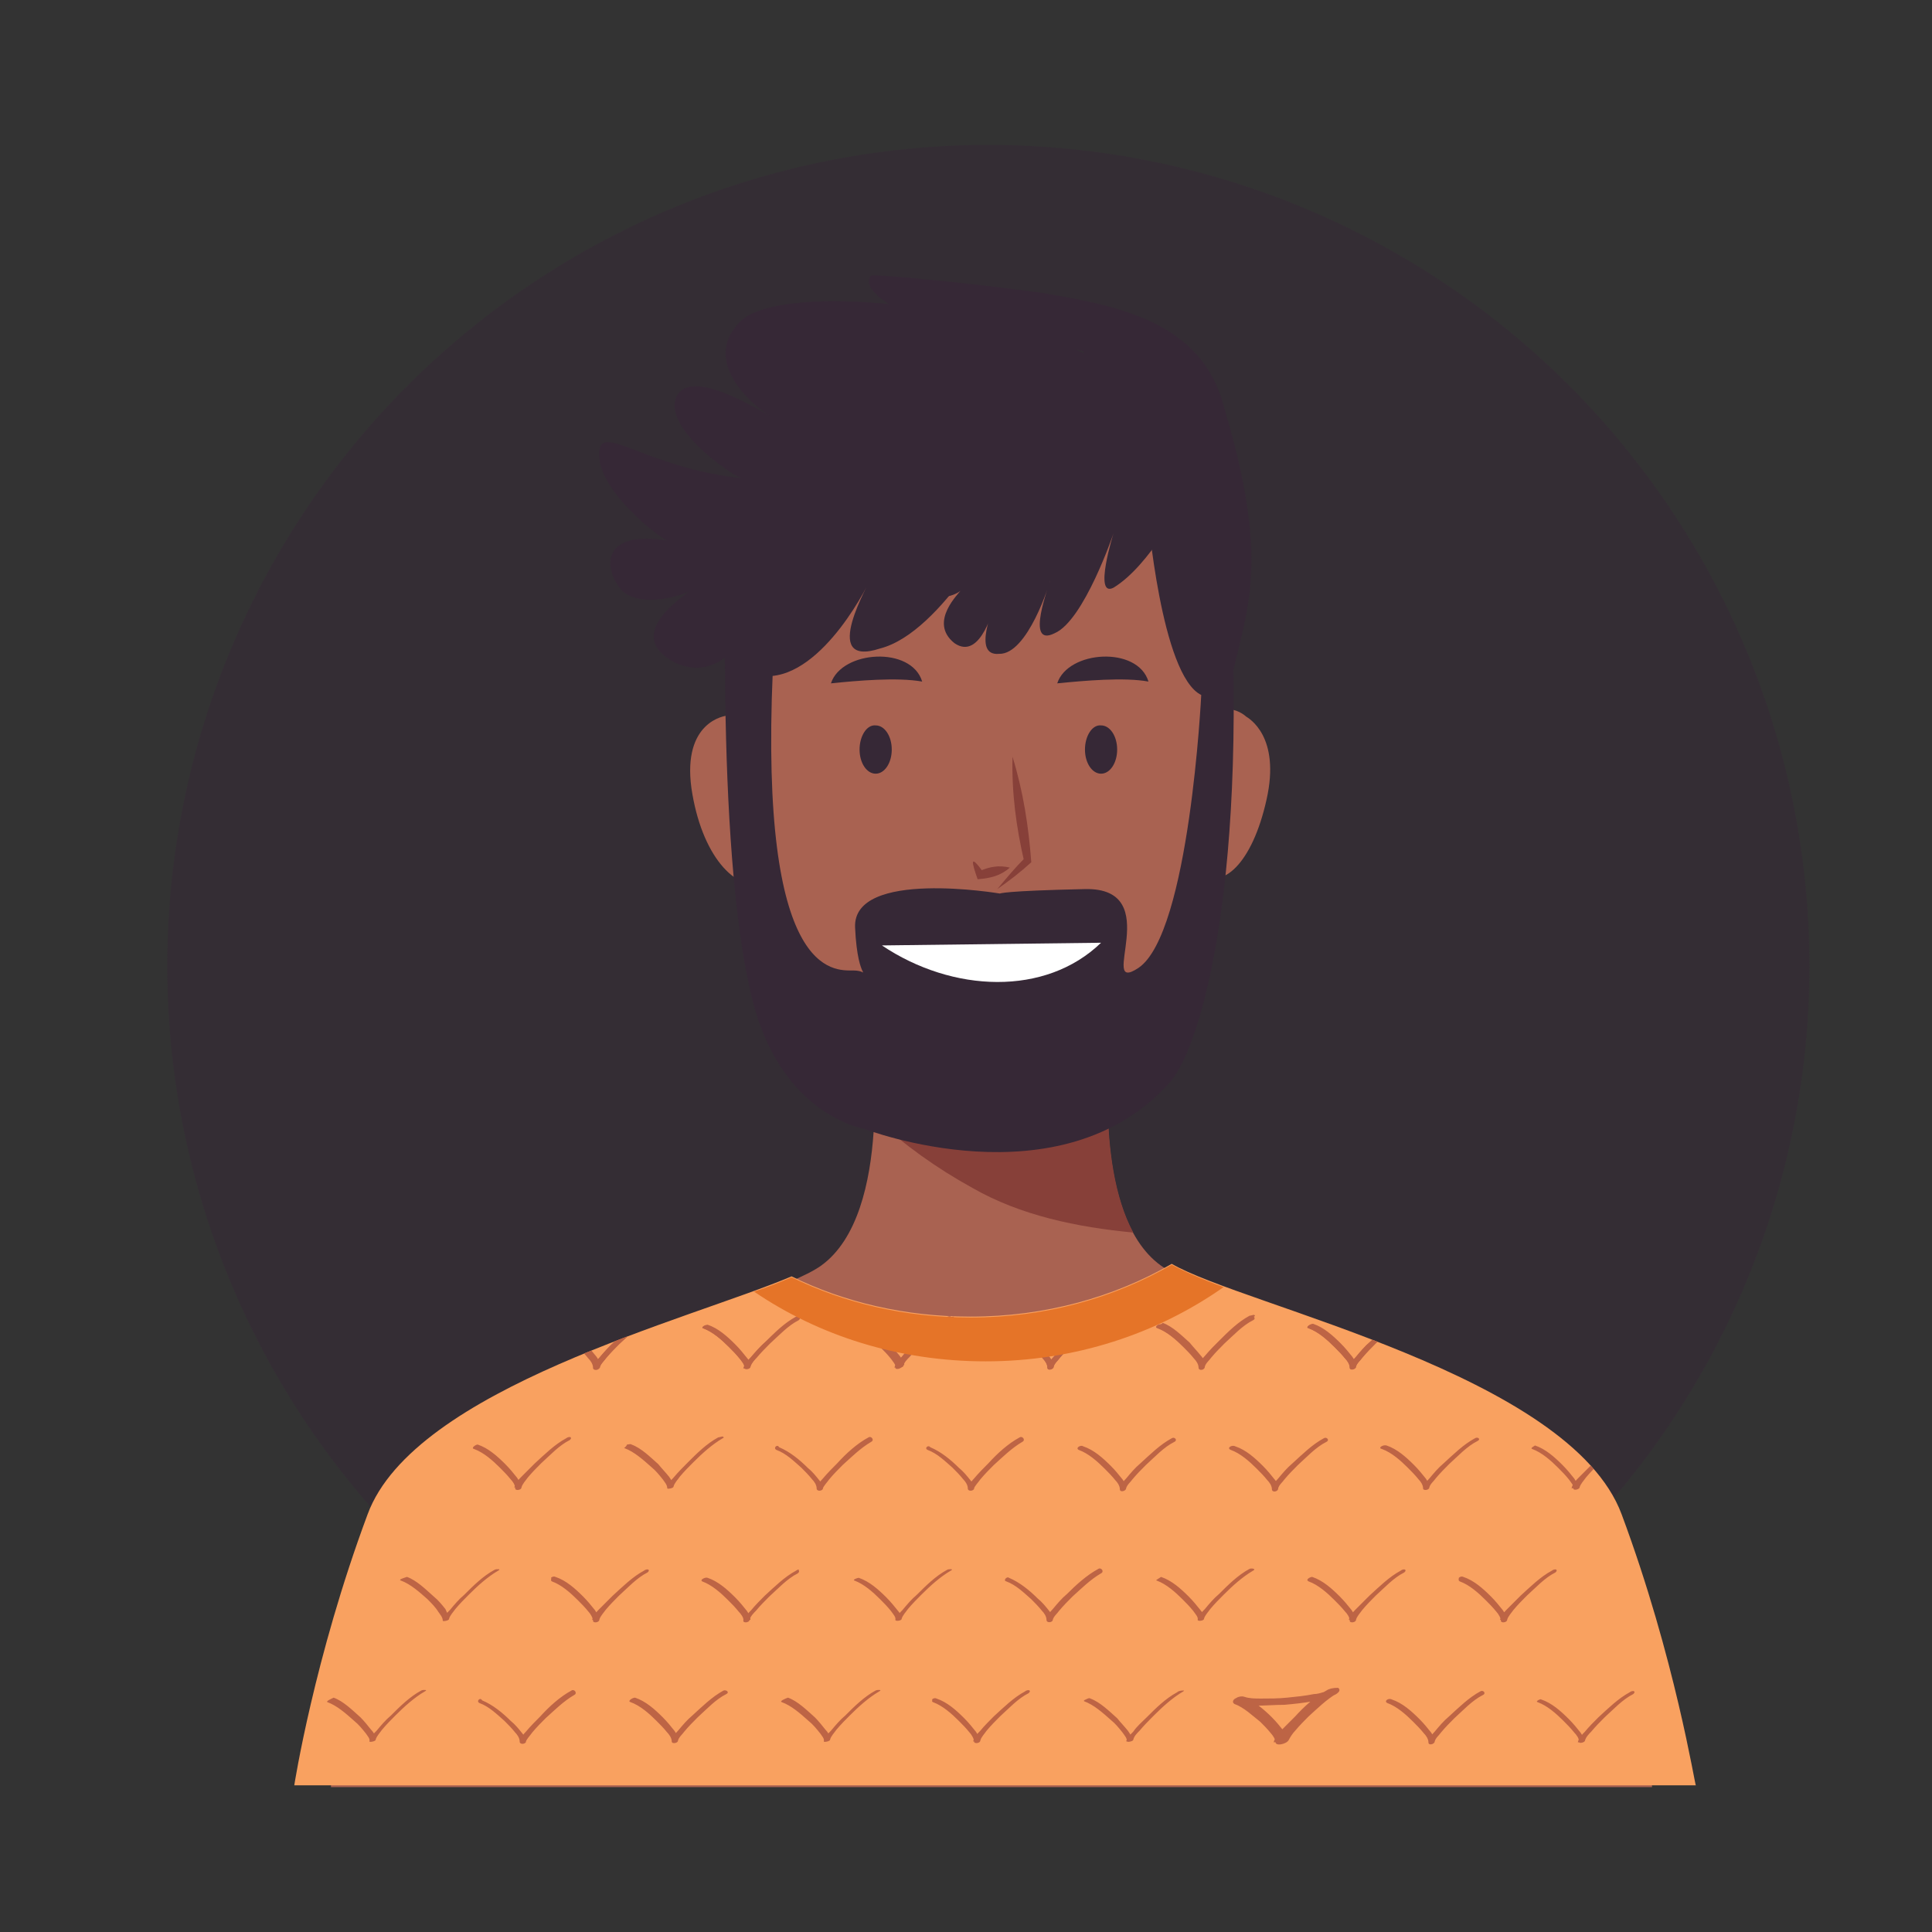
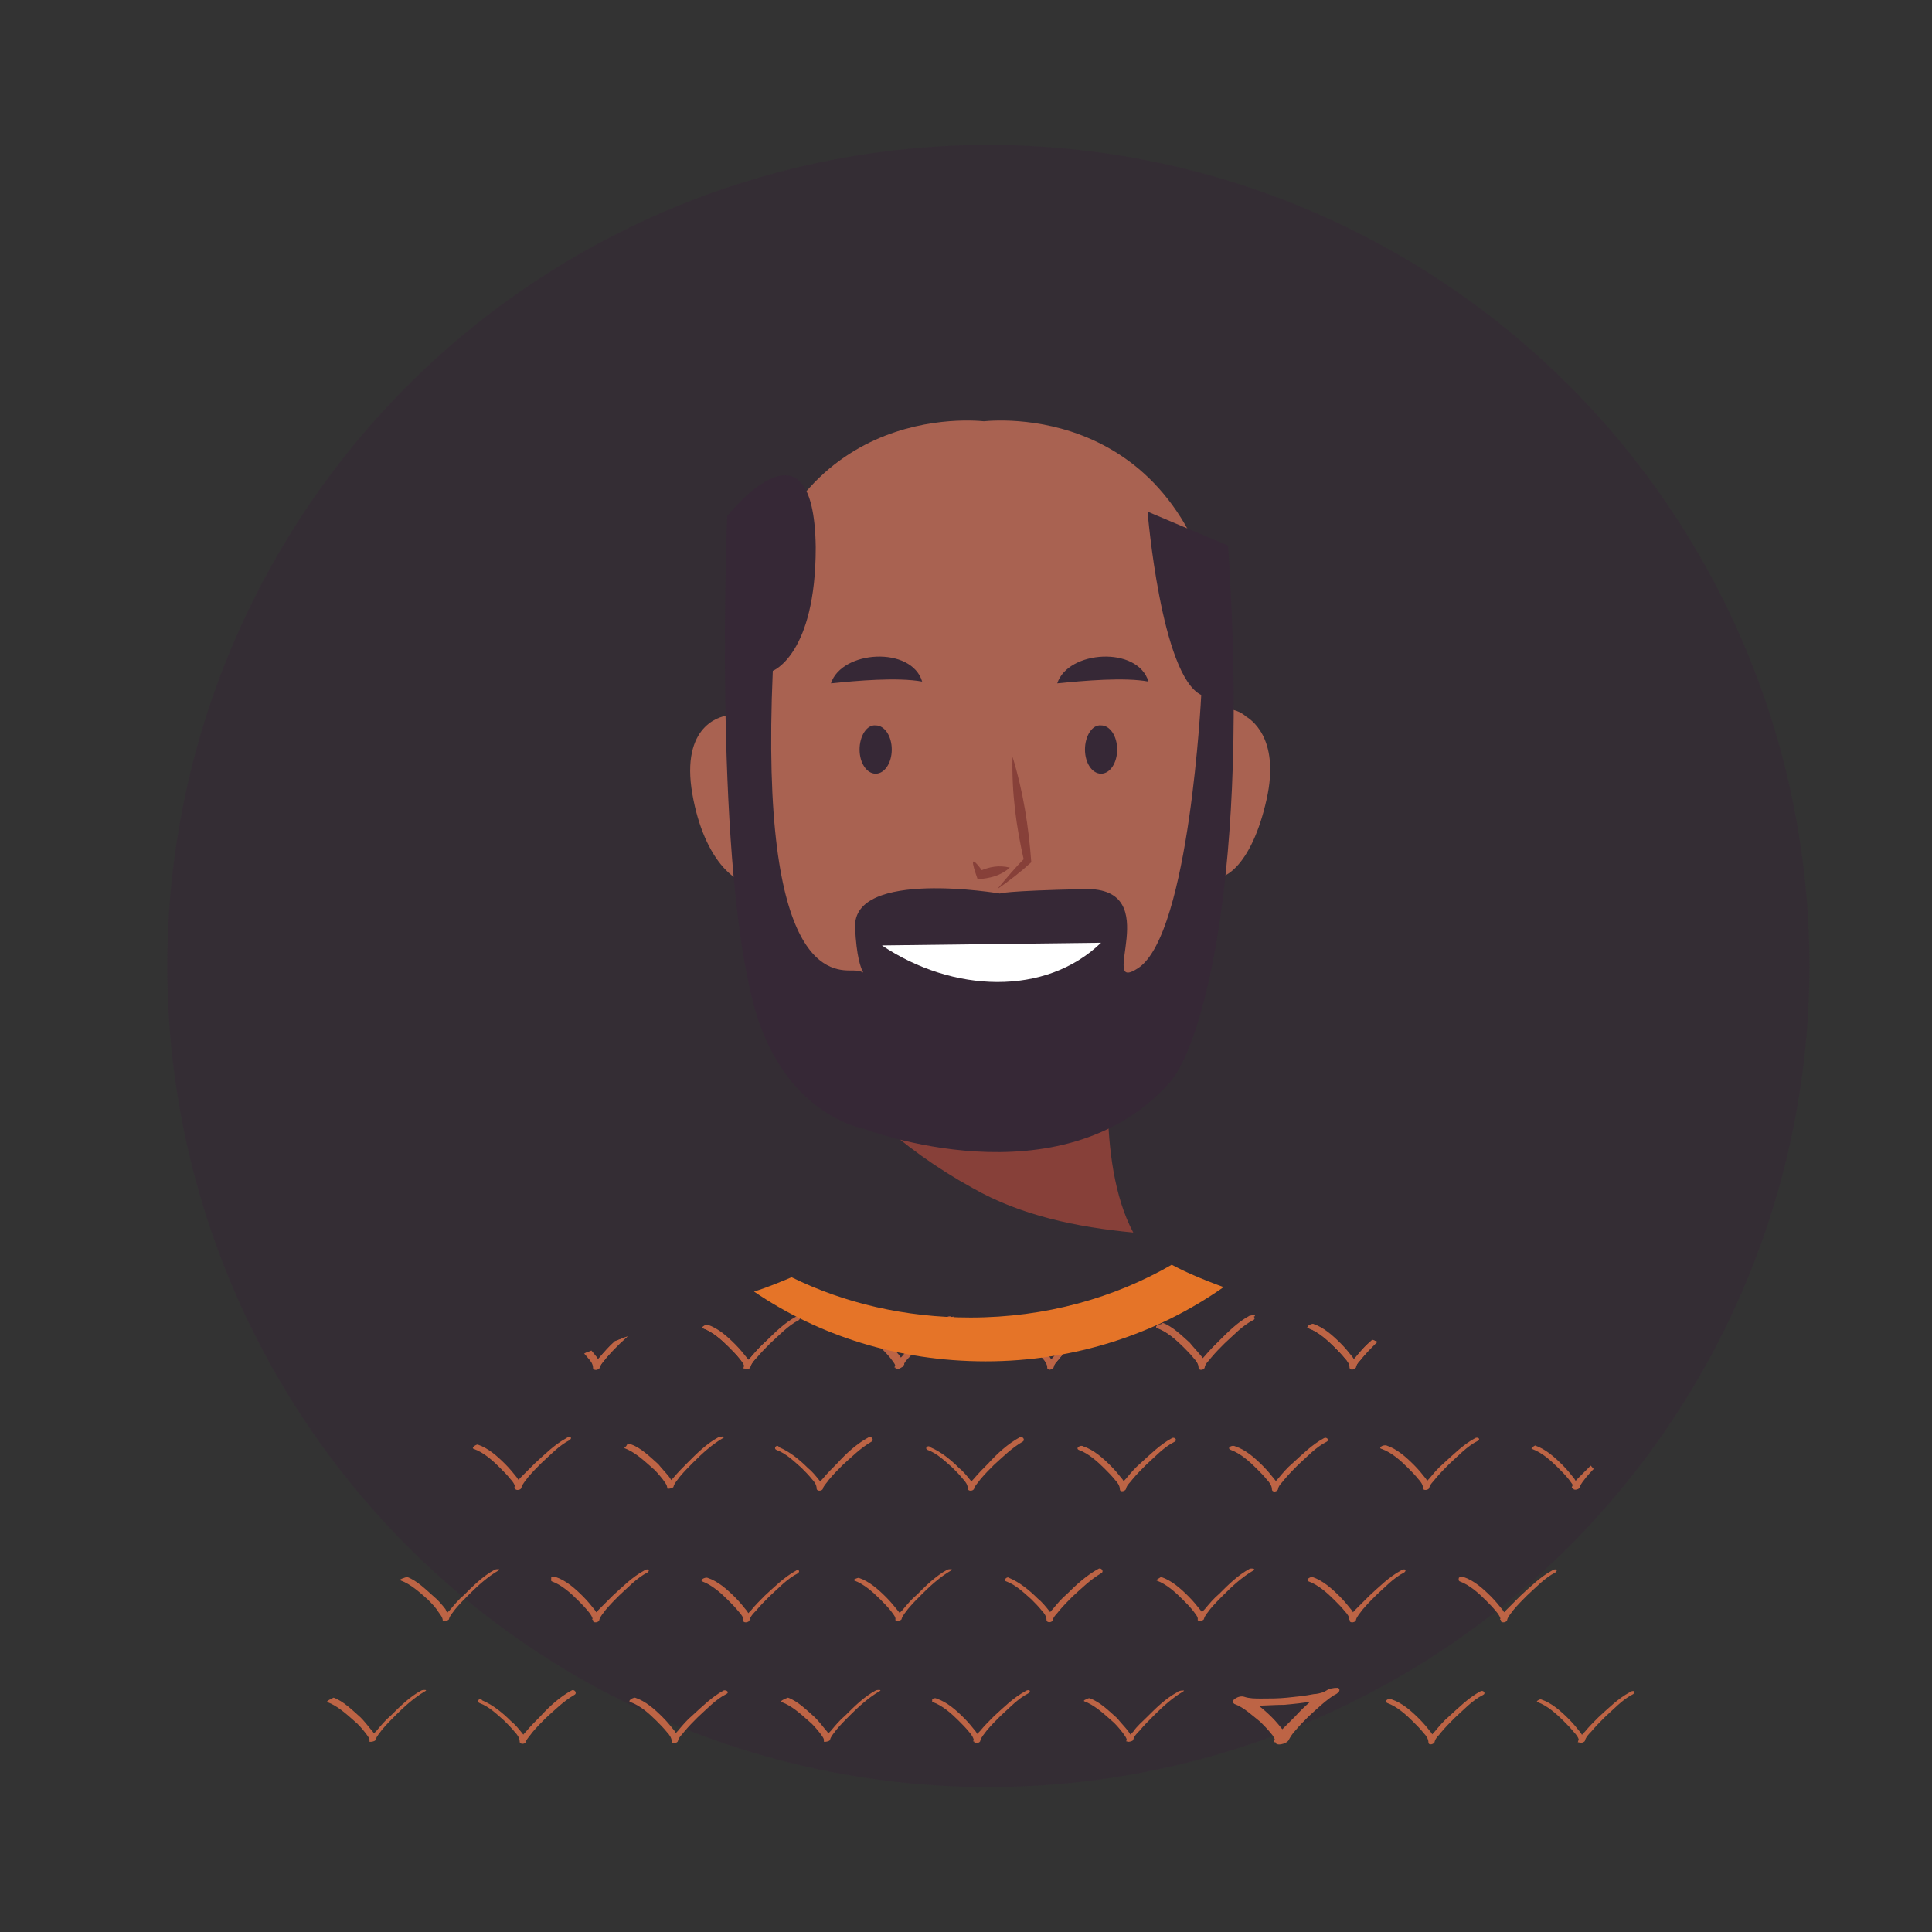
<svg xmlns="http://www.w3.org/2000/svg" xmlns:xlink="http://www.w3.org/1999/xlink" xml:space="preserve" style="enable-background:new 0 0 216 216" viewBox="0 0 216 216">
  <rect x="0" y="0" width="216" height="216" fill="#333333" stroke="none" />
  <style>.st3{fill:#874039}.st4{fill:#362836}.st25{fill:#a96251}.st27{fill:#bd6445}</style>
  <circle id="Background" cx="110.5" cy="108" r="91.8" style="opacity:.5;fill:#362836" />
  <g id="Layer_1">
-     <path d="M178.5 169.7c-5.9-16-42.3-23.6-48.7-28.2-8.2-5.9-5.6-25.6-5.6-25.6l-13.4.4-13.4-.4s2.6 19.7-5.6 25.6c-6.4 4.6-42.7 12.3-48.7 28.2S37 199.8 37 199.8h147.7s-.3-14.1-6.2-30.1z" class="st25" />
    <path d="M126.7 137.8c-6.3-.6-12.6-1.9-18-5-4-2.2-7.6-4.8-10.9-7.8.2-5.1-.3-9.2-.3-9.2l13.4.4 13.4-.4c-.1 0-1.9 14 2.4 22z" class="st3" />
    <path d="M88.5 85.6c-2.2-7.2-6.7-5.8-7.1-5.6-.4 0-5.1.7-4.1 8.1 1.1 7.5 4.9 11.7 8.3 10.7 3.5-.5 5.1-6 2.9-13.2zm44.7-2c2.4-6.5 5.8-3.8 6.1-3.5.3.2 3.9 2.2 2.3 9.3-1.6 7.2-5 10.2-7.5 8.2-2.6-1.5-3.3-7.4-.9-14z" class="st25" />
    <path d="M137.1 74.6c-2.7-29.4-25-27.7-27.1-27.5-2.1-.2-24.4-1.9-27.1 27.5-2.7 29.6 10.5 48.9 27.1 47.8 16.6 1 29.8-18.3 27.1-47.8z" class="st25" />
    <path d="M113.2 84.6c1.2 3.9 1.8 7.8 2.1 11.8-1.2 1.1-2.5 2.1-3.8 3 1-1.2 2-2.4 3.1-3.5l-.1.4c-.9-3.9-1.4-7.7-1.3-11.7z" class="st3" />
    <path d="M112.9 97c-1 .9-2.2 1.2-3.6 1.3-.7-2-.9-2.9.7-.7l-.5-.2c1.1-.5 2.2-.7 3.4-.4z" class="st3" />
    <path d="M96.1 83.8c0 1.5.8 2.7 1.8 2.7s1.8-1.2 1.8-2.7c0-1.5-.8-2.7-1.8-2.7-1-.1-1.8 1.2-1.8 2.7zm25.2 0c0 1.5.8 2.7 1.8 2.7s1.8-1.2 1.8-2.7c0-1.5-.8-2.7-1.8-2.7-1-.1-1.8 1.2-1.8 2.7zm-28.4-7.4c1.2-3.7 9-4.2 10.2-.2-2.8-.5-7.3-.1-10.2.2-2.6.6-2.6.6 0 0zm25.3 0c1.2-3.7 9-4.2 10.2-.2-2.7-.5-7.2-.1-10.2.2-2.5.6-2.5.6 0 0z" class="st4" />
    <path d="M81.3 57.7s-1.5 36.8 2.8 54c3.2 13 12.5 14.5 12.5 14.5s22 8.5 34.2-5.2c3.5-4 9-22.8 6.5-60l-9-3.8s1.5 18.3 6 20.5c0 0-1.3 26.6-7 30.5-4.8 3.2 3.2-9-6-8.8s-9.5.5-9.5.5-16.5-2.8-16.2 3.8 2 4.8-.2 4.8-10.5.8-9-33.5c0 0 4.8-1.8 4.8-13.8-.2-15.8-9.9-3.5-9.9-3.5z" class="st4" />
-     <path d="M128 53.4c0-.5-7.2 9.1-15.8 12.3-4.8 1.6 0-8.2 0-8.2 0-.1-6.8 13.2-13.8 15-7 2.3-1-7.6-1-8 0 .3-5.3 11.2-11.7 11.1-6.5.4-1-7.3-1-7.6 0 .2-3 8.9-9.2 6.1-6.2-3.2 1.5-7.7 1.5-8 0 .2-5.2 2.1-7.5-.1-2.2-2.6-2.2-6.9 5.5-5.5 0 .7-7.8-5.1-8-9.4-.3-4.4 4.7 1.2 16.2 2.4 0 .6-9.5-5.5-7.5-9.3 2-3.3 10.5 2.6 10.5 2.3 0 .3-8.5-5.4-3.5-10.5 4.1-4.2 25.5-2.5 38.5 3.5 0-.9-6.7-.4-13.1-2.1-6.3-1.4-12.3-4.8-10.7-6.6 1.1-.1 9.8.7 18.8 1.9 9 1.5 18.3 3.3 20.7 13 6 20.3 1.5 23.3-.4 36.1-2.8-9-5.7-20.2-8.5-28.4z" class="st4" />
    <path d="M123.1 105.4c-6.2 6-16.6 5.6-24.5.3" style="fill:#fff" />
-     <path d="M181.3 169.3c-5.8-15.6-42.2-23.3-50.3-28-6.4 3.7-14.1 5.9-22.5 5.9-7.3 0-14.1-1.6-20-4.5-11.3 4.8-42.2 12.5-47.4 26.6-6 16.1-8.2 30.3-8.2 30.3h156.7c-.1.1-2.3-14.2-8.3-30.3z" style="fill:#f9a160" />
    <defs>
      <path id="SVGID_00000085935294479063004250000008282519922695840176_" d="M181.3 169.3c-5.8-15.6-42.2-23.3-50.3-28-6.4 3.7-14.1 5.9-22.5 5.9-7.3 0-14.1-1.6-20-4.5-11.3 4.8-42.2 12.5-47.4 26.6-6 16.1-8.2 30.3-8.2 30.3h156.7c-.1.1-2.3-14.2-8.3-30.3z" />
    </defs>
    <clipPath id="SVGID_00000073708760215744006570000006442514717861768065_">
      <use xlink:href="#SVGID_00000085935294479063004250000008282519922695840176_" style="overflow:visible" />
    </clipPath>
    <g style="clip-path:url(#SVGID_00000073708760215744006570000006442514717861768065_)">
      <path d="M146.3 148.5c1.1.4 2.1 1.3 2.9 2.1.4.4.8.8 1.2 1.3.2.2.5.6.5 1s.7.2.7-.1c.1-.4.5-.7.7-1 .5-.6 1-1.1 1.5-1.6 1-.9 2-2 3.2-2.6.4-.2 0-.6-.3-.4-1.3.7-2.4 1.8-3.5 2.8-.6.5-1.1 1.1-1.6 1.7-.3.3-.6.7-.7 1.2.2 0 .5 0 .7-.1 0-.4-.2-.7-.4-1-.4-.5-.8-1-1.3-1.5-.9-.9-1.9-1.8-3.1-2.2-.3-.1-.9.3-.5.4zm-16.9 0c1.1.4 2.1 1.3 2.9 2.1.4.4.8.8 1.2 1.3.2.2.5.6.5 1s.7.3.7-.1c.1-.4.5-.7.7-1 .5-.6 1-1.1 1.5-1.6 1-.9 2-2 3.2-2.6.4-.2 0-.6-.3-.4-1.3.7-2.4 1.8-3.5 2.8-.6.5-1.1 1.1-1.6 1.7-.3.3-.6.7-.7 1.2.2 0 .5 0 .7-.1 0-.4-.2-.8-.4-1-.4-.5-.8-1-1.3-1.5-.9-.9-1.9-1.8-3.1-2.2-.4-.2-.9.3-.5.4zm-16.9 0c1.1.4 2.1 1.3 2.9 2.1.4.4.8.8 1.2 1.3.2.2.5.6.5 1s.7.2.7-.1c.1-.4.5-.7.7-1 .5-.6 1-1.1 1.5-1.6 1-.9 2-2 3.2-2.6.4-.2 0-.6-.3-.4-1.3.7-2.4 1.8-3.5 2.8-.6.5-1.1 1.1-1.6 1.7-.3.3-.6.7-.7 1.2.2 0 .5 0 .7-.1 0-.4-.2-.7-.4-1-.4-.5-.8-1-1.3-1.5-.9-.9-1.9-1.8-3.1-2.2-.4-.1-.9.3-.5.4zm-17-.1c1.1.4 2.1 1.3 3 2.1.5.4.9.9 1.3 1.4.2.3.5.6.5 1 0 .1.7 0 .7-.2.1-.4.4-.7.7-1 .5-.6 1-1.1 1.6-1.7 1-1 2.1-2 3.3-2.7.1-.1.1-.1 0-.1s-.4.1-.5.1c-1.3.7-2.4 1.8-3.4 2.8-.5.5-1.1 1.1-1.5 1.6-.3.3-.7.7-.8 1.1.2-.1.5-.1.7-.2 0-.3-.3-.7-.5-1-.4-.5-.8-.9-1.2-1.4-.9-.8-1.9-1.8-3-2.2-.1-.1-.3 0-.5 0-.2.2-.5.4-.4.4zm-16.9.1c1.1.4 2.1 1.3 2.9 2.1.4.4.8.8 1.2 1.3.2.3.6.7.5 1 0 .2.7.1.7-.1.1-.4.5-.8.7-1.1.5-.6 1-1.1 1.5-1.6 1-1 2.1-2 3.3-2.7.4-.2-.2-.3-.4-.2-1.3.7-2.4 1.8-3.4 2.8-.6.5-1.1 1.1-1.6 1.7-.3.3-.7.7-.8 1.1.2 0 .5-.1.7-.1 0-.3-.2-.7-.4-.9-.4-.5-.8-1-1.3-1.5-.9-.9-1.9-1.8-3.1-2.2-.1 0-.8.3-.5.4zm-16.8.1c1.1.4 2 1.3 2.8 2 .4.4.8.8 1.2 1.3.2.2.5.6.5 1s.7.3.7 0c.1-.3.5-.7.7-1 .5-.6 1-1.1 1.5-1.6 1-.9 2-1.9 3.2-2.6.4-.2 0-.7-.3-.5-1.3.7-2.5 1.8-3.5 2.9-.5.5-1.1 1.1-1.6 1.7-.3.3-.6.7-.7 1.2h.7c0-.4-.2-.8-.4-1-.4-.5-.8-1-1.3-1.4-.9-.9-2-1.8-3.2-2.3-.2-.4-.8.1-.3.3zm-17-.2c1.1.4 2.1 1.3 2.9 2.1.4.4.8.8 1.2 1.3.2.3.6.7.5 1 0 .2.7.1.7-.1.1-.4.5-.8.7-1.1.5-.6 1-1.1 1.5-1.6 1-1 2.1-2 3.3-2.7.4-.2-.2-.2-.4-.1-1.3.7-2.4 1.8-3.4 2.8-.6.5-1.1 1.1-1.6 1.7-.3.3-.7.7-.8 1.1.2 0 .5-.1.7-.1 0-.4-.2-.7-.4-1-.4-.5-.8-1-1.3-1.4-.9-.9-1.9-1.8-3.1-2.2-.1 0-.8.3-.5.3zm-16.8.1c1.1.4 2 1.3 2.8 2 .4.4.8.8 1.2 1.3.2.2.5.6.5 1s.7.3.7-.1c.1-.4.5-.7.7-1 .5-.6 1-1.1 1.5-1.6 1-.9 2-2 3.2-2.6.4-.2 0-.6-.3-.4-1.3.7-2.4 1.8-3.5 2.8-.6.5-1.1 1.1-1.6 1.7-.3.3-.6.7-.7 1.2.2 0 .5 0 .7-.1 0-.4-.2-.8-.4-1-.4-.5-.8-1-1.3-1.5-.9-.9-1.9-1.8-3.1-2.3-.3 0-.9.5-.4.6zm135.1-.1c1.1.4 2.1 1.3 2.9 2.1.4.4.8.8 1.2 1.3.2.3.6.7.5 1 0 .2.7.1.7-.1.1-.4.5-.8.7-1.1.5-.6 1-1.1 1.5-1.6 1-1 2.1-2 3.3-2.7.4-.2-.2-.3-.4-.1-1.3.7-2.4 1.8-3.4 2.8-.6.5-1.1 1.1-1.6 1.7-.3.3-.7.7-.8 1.1.2 0 .5-.1.7-.1 0-.3-.2-.7-.4-.9-.4-.5-.8-1-1.3-1.5-.9-.9-1.9-1.8-3.1-2.2 0 0-.7.3-.5.3z" class="st27" />
      <path d="M146.3 148.5c1.1.4 2.1 1.3 2.9 2.1.4.4.8.8 1.2 1.3.2.2.5.6.5 1 0 .3.7.2.7-.1.1-.4.5-.7.7-1 .5-.6 1-1.1 1.5-1.6 1-.9 2-2 3.2-2.6.4-.2 0-.5-.3-.4-1.3.7-2.4 1.8-3.5 2.8-.6.5-1.1 1.1-1.6 1.7-.3.3-.6.7-.7 1.1.2 0 .5-.1.7-.1 0-.4-.2-.7-.4-1-.4-.5-.8-1-1.3-1.5-.9-.9-1.9-1.8-3.1-2.2-.3 0-.9.4-.5.5zm-17-.1c1.1.4 2.1 1.3 3 2.1.5.4.9.9 1.3 1.4.2.3.5.6.4.9 0 .1.7 0 .7-.2.1-.4.5-.8.7-1.1.5-.6 1-1.1 1.5-1.6 1-1 2.1-2 3.3-2.7.2-.1.1-.1 0-.2-.1 0-.4.1-.5.1-1.3.7-2.4 1.8-3.4 2.8-.5.5-1.1 1.1-1.6 1.7-.3.3-.6.7-.7 1.1.2-.1.5-.1.7-.2 0-.4-.3-.8-.5-1-.4-.5-.8-.9-1.2-1.4-.9-.8-1.9-1.8-3-2.2-.2.2-.9.5-.7.5zm-16.8.1c1.1.4 2.1 1.3 2.9 2.1.4.4.8.8 1.2 1.3.2.2.5.6.5 1s.7.2.7-.1c.1-.4.5-.7.7-1 .5-.6 1-1.1 1.5-1.6 1-.9 2-2 3.2-2.6.4-.2 0-.6-.3-.4-1.3.7-2.4 1.8-3.5 2.8-.6.5-1.1 1.1-1.6 1.7-.3.3-.6.7-.7 1.2.2 0 .5 0 .7-.1 0-.4-.2-.7-.4-1-.4-.5-.8-1-1.3-1.5-.9-.9-1.9-1.8-3.1-2.2-.4-.2-.9.3-.5.4zm-17 0c1.1.4 2.1 1.3 2.9 2.1.4.4.8.8 1.2 1.3.2.3.6.7.5 1 0 .3.7.1.7-.1.1-.4.5-.8.7-1.1.5-.6 1-1.1 1.5-1.6 1-.9 2-2 3.2-2.6.1-.1.2-.2.1-.3-.1-.1-.4 0-.5.1-1.3.7-2.4 1.8-3.5 2.8-.5.5-1.1 1.1-1.5 1.6-.3.3-.7.7-.8 1.2.2 0 .5-.1.7-.1 0-.4-.2-.7-.4-1-.4-.5-.8-1-1.3-1.5-.9-.9-1.9-1.8-3.1-2.2 0-.1-.7.3-.4.4zm-16.9 0c1.1.4 2.1 1.3 2.9 2.1.4.4.8.8 1.2 1.3.2.2.6.7.5 1 0 .3.7.2.7-.1.1-.4.5-.8.7-1 .5-.6 1-1.1 1.5-1.6 1-.9 2-2 3.2-2.6.1-.1.2-.2.1-.3-.1-.1-.4 0-.5.1-1.3.7-2.4 1.8-3.5 2.8-.5.5-1.1 1.1-1.5 1.6-.3.3-.7.7-.8 1.2.2 0 .5-.1.7-.1 0-.4-.2-.7-.4-1-.4-.5-.8-1-1.3-1.5-.9-.9-1.9-1.8-3.1-2.2 0-.2-.7.2-.4.3zm-16.8 0c1.1.4 2.1 1.3 2.9 2.1.4.4.8.8 1.2 1.3.2.2.5.6.5 1 0 .3.7.2.7-.1.1-.4.5-.7.7-1 .5-.6 1-1.1 1.5-1.6 1-.9 2-2 3.2-2.6.4-.2 0-.5-.3-.4-1.3.7-2.4 1.8-3.5 2.8-.6.5-1.1 1.1-1.6 1.7-.3.3-.6.7-.7 1.1.2 0 .5-.1.7-.1 0-.4-.2-.7-.4-1-.4-.5-.8-1-1.3-1.5-.9-.9-1.9-1.8-3.1-2.2-.4 0-.9.4-.5.5zm-16.9 0c1.1.4 2 1.3 2.8 2 .4.4.8.8 1.2 1.3.2.2.5.6.5 1s.7.3.7 0c.1-.4.5-.7.7-1 .5-.6 1-1.1 1.5-1.6 1-.9 2-1.9 3.2-2.6.4-.2 0-.6-.3-.4-1.3.7-2.5 1.8-3.5 2.8-.6.5-1.1 1.1-1.6 1.7-.3.3-.6.7-.7 1.2h.7c0-.4-.2-.8-.4-1-.4-.5-.8-1-1.3-1.4-.9-.9-2-1.8-3.2-2.3-.2-.3-.8.2-.3.3zm-17-.1c1.1.4 2.1 1.3 3 2.1.5.4.9.9 1.3 1.4.2.3.5.6.4.9 0 .1.7 0 .7-.2.1-.4.5-.8.7-1.1.5-.6 1-1.1 1.5-1.6 1-1 2.1-2 3.3-2.7.4-.2-.2-.2-.4-.1-1.3.7-2.4 1.8-3.4 2.8-.6.5-1.1 1.1-1.6 1.7-.3.3-.7.7-.8 1.1.2-.1.5-.1.7-.2 0-.4-.3-.8-.5-1-.4-.5-.8-1-1.2-1.4-.9-.8-1.9-1.8-3-2.2-.3.2-1 .5-.7.5zm135.3.1c1.1.4 2 1.3 2.8 2 .4.4.8.8 1.2 1.3.2.2.5.6.5 1s.7.3.7 0c.1-.3.5-.7.7-1 .5-.6 1-1.1 1.5-1.6 1-.9 2-1.9 3.2-2.6.4-.2 0-.7-.3-.5-1.3.7-2.5 1.8-3.5 2.9-.5.5-1.1 1.1-1.6 1.7-.3.3-.6.7-.7 1.2h.7c0-.4-.2-.8-.4-1-.4-.5-.8-1-1.3-1.4-.9-.9-2-1.8-3.2-2.3-.2-.3-.7.2-.3.3zm-17 56.5c1.1.4 2.1 1.3 2.9 2.1.4.4.8.8 1.2 1.3.2.3.6.7.5 1 0 .2.7.1.7-.1.1-.4.5-.8.7-1.1.5-.6 1-1.1 1.5-1.6 1-1 2.1-2 3.3-2.7.4-.2-.2-.3-.4-.2-1.3.7-2.4 1.8-3.4 2.8-.6.5-1.1 1.1-1.6 1.7-.3.3-.7.7-.8 1.1.2 0 .5-.1.7-.1 0-.3-.2-.7-.4-.9-.4-.5-.8-1-1.3-1.5-.9-.9-1.9-1.8-3.1-2.2-.1.1-.7.3-.5.4zm-16.9 0c1.1.4 2.1 1.3 3 2.1.5.4.9.9 1.3 1.4.2.3.5.6.5 1 0 .1.7 0 .7-.2.1-.4.4-.7.7-1 .5-.6 1-1.1 1.6-1.7 1-1 2.1-2 3.3-2.7.1-.1.1-.1 0-.1s-.4.1-.5.1c-1.3.7-2.4 1.8-3.4 2.8-.5.5-1.1 1.1-1.5 1.6-.3.3-.7.7-.8 1.1.2-.1.5-.1.7-.2 0-.3-.3-.7-.5-1-.4-.5-.8-.9-1.2-1.4-.9-.8-1.9-1.8-3-2.2-.1-.1-.3 0-.5 0-.2.2-.5.4-.4.4zm-16.8.1c1.1.4 2.1 1.3 2.9 2.1.4.4.8.8 1.2 1.3.2.2.5.6.5 1s.7.2.7-.1c.1-.4.5-.7.7-1 .5-.6 1-1.1 1.5-1.6 1-.9 2-2 3.2-2.6.4-.2 0-.6-.3-.4-1.3.7-2.4 1.8-3.5 2.8-.6.5-1.1 1.1-1.6 1.7-.3.3-.6.7-.7 1.2.2 0 .5 0 .7-.1 0-.4-.2-.7-.4-1-.4-.5-.8-1-1.3-1.5-.9-.9-1.9-1.8-3.1-2.2-.4-.2-.9.3-.5.4zm-17 0c1.1.4 2.1 1.3 2.9 2.1.4.4.8.8 1.2 1.3.2.3.6.7.5 1 0 .3.7.1.7-.1.1-.4.5-.8.7-1.1.5-.6 1-1.1 1.5-1.6 1-.9 2-2 3.2-2.6.1-.1.2-.2.1-.3-.1-.1-.4 0-.5.1-1.3.7-2.4 1.8-3.5 2.8-.5.5-1.1 1.1-1.5 1.6-.3.3-.7.7-.8 1.2.2 0 .5-.1.7-.1 0-.4-.2-.7-.4-1-.4-.5-.8-1-1.3-1.5-.9-.9-1.9-1.8-3.1-2.2 0-.1-.7.2-.4.4zm-16.9 0c1.1.4 2.1 1.3 2.9 2.1.4.4.8.8 1.2 1.3.2.3.6.7.5 1 0 .3.7.1.7-.1.1-.4.5-.8.7-1.1.5-.6 1-1.1 1.5-1.6 1-.9 2-2 3.2-2.6.1-.1.2-.2.1-.3-.1-.1-.4 0-.5.1-1.3.7-2.4 1.8-3.5 2.8-.5.5-1.1 1.1-1.5 1.6-.3.3-.7.7-.8 1.2.2 0 .5-.1.7-.1 0-.4-.2-.7-.4-1-.4-.5-.8-1-1.3-1.5-.9-.9-1.9-1.8-3.1-2.2 0-.1-.7.2-.4.4zm-16.9 0c1.1.4 2.1 1.3 2.9 2.1.4.4.8.8 1.2 1.3.2.2.5.7.5 1 0 .3.7.2.7-.1.1-.4.5-.8.7-1.1.5-.6 1-1.1 1.5-1.6 1-.9 2-2 3.2-2.6.1-.1.2-.2.1-.3-.1-.1-.4 0-.5.1-1.3.7-2.4 1.8-3.5 2.8-.5.5-1.1 1.1-1.5 1.6-.3.3-.7.7-.8 1.2.2 0 .5-.1.7-.1 0-.4-.2-.7-.4-1-.4-.5-.8-1-1.3-1.5-.9-.9-1.9-1.8-3.1-2.2-.2-.1-.4 0-.5.1.1 0-.1.2.1.3zm-16.9-.1c1.1.4 2.1 1.3 2.9 2.1.4.4.8.8 1.2 1.3.2.3.6.7.5 1 0 .2.7.1.7-.1.1-.4.5-.8.7-1.1.5-.6 1-1.1 1.5-1.6 1-1 2.1-2 3.3-2.7.4-.2-.2-.3-.4-.2-1.3.7-2.4 1.8-3.4 2.8-.6.5-1.1 1.1-1.6 1.7-.3.3-.7.7-.8 1.1.2 0 .5-.1.7-.1 0-.3-.2-.7-.4-.9-.4-.5-.8-1-1.3-1.5-.9-.9-1.9-1.8-3.1-2.2-.1.1-.8.3-.5.4zm-16.9.1c1.1.4 2.1 1.3 2.9 2.1.4.4.8.8 1.2 1.3.2.2.5.6.5 1 0 .3.7.2.7-.1.1-.4.5-.7.7-1 .5-.6 1-1.1 1.5-1.6 1-.9 2-2 3.2-2.6.4-.2 0-.5-.3-.3-1.3.7-2.4 1.8-3.5 2.8-.6.5-1.1 1.1-1.6 1.7-.3.3-.6.7-.7 1.1.2 0 .5-.1.7-.1 0-.4-.2-.7-.4-1-.4-.5-.8-1-1.3-1.5-.9-.9-1.9-1.8-3.1-2.2-.3-.1-.9.2-.5.4zm145.7-1.2c-1.3.7-2.4 1.8-3.4 2.8-.6.5-1.1 1.1-1.6 1.7-.3.3-.7.7-.8 1.1.2 0 .5-.1.7-.1 0-.3-.2-.7-.4-.9-.4-.5-.8-1-1.3-1.5-.9-.9-1.9-1.8-3.1-2.2-.2-.1-.8.2-.6.3 1.1.4 2.1 1.3 2.9 2.1.4.4.8.8 1.2 1.3.2.3.6.7.5 1 0 .2.7.1.7-.1.1-.4.5-.8.7-1.1.5-.6 1-1.1 1.5-1.6 1-1 2.1-2 3.3-2.7.5-.2-.1-.2-.3-.1zm-18.5-13.5c1.1.4 2.1 1.3 2.9 2.1.4.4.8.8 1.2 1.3.2.2.5.6.5 1s.7.2.7-.1c.1-.4.5-.7.7-1 .5-.6 1-1.1 1.5-1.6 1-.9 2-2 3.2-2.6.4-.2 0-.6-.3-.4-1.3.7-2.4 1.8-3.5 2.8-.6.5-1.1 1.1-1.6 1.7-.3.3-.6.7-.7 1.2.2 0 .5 0 .7-.1 0-.4-.2-.7-.4-1-.4-.5-.8-1-1.3-1.5-.9-.9-1.9-1.8-3.1-2.2-.4-.2-.9.2-.5.4zm-6.8-1.4c-1.3.7-2.5 1.8-3.5 2.9l-1.6 1.6c-.3.4-.7.8-.8 1.3.5-.1 1-.1 1.5-.2 0-.4-.2-.8-.4-1.1-.4-.5-.8-1-1.3-1.5-.9-.9-2-1.8-3.1-2.3-.3.3-.7.5-1 .8.7.2 1.5.2 2.2.2 1.1 0 2.2-.1 3.3-.1 1.1-.1 2.1-.2 3.2-.4.8-.1 1.6-.3 2.4-.7.2-.1.6-.3.4-.6-.2-.2-.7-.1-1 0-.3.2-.3.2-.7.3-.3.1-.7.2-1 .2-1 .2-2 .3-3 .4-1 .1-1.9.1-2.9.1-.7 0-1.3 0-1.9-.2-.3-.1-.7 0-1 .2-.2.1-.4.4-.1.6 1.1.4 2 1.3 2.9 2 .4.4.8.8 1.2 1.3.2.2.5.7.5.9-.1.6 1.3.3 1.5-.2.1-.2.4-.7.7-1 .5-.6 1-1.1 1.5-1.6 1-.9 2-1.9 3.2-2.6.2-.1.4-.4.1-.6-.6 0-1 .1-1.3.3zm-16.7.2c-1.3.7-2.4 1.8-3.4 2.8-.5.5-1.1 1-1.5 1.6-.3.3-.7.7-.8 1.1.2-.1.5-.1.7-.2 0-.3-.3-.7-.5-1-.4-.5-.8-.9-1.2-1.4-.9-.8-1.9-1.8-3-2.2-.1-.1-.3 0-.5.1 0 0-.3.1-.2.2 1.1.4 2.1 1.3 3 2.1.5.4.9.9 1.3 1.4.2.3.5.6.5 1 0 .1.7 0 .7-.2.1-.4.4-.7.7-1 .5-.6 1-1.1 1.6-1.7 1-1 2.1-2 3.3-2.7.1-.1.1-.1 0-.1-.4 0-.6.1-.7.2zm-27.3 1.1c1.1.4 2.1 1.3 2.9 2.1.4.4.8.8 1.2 1.3.2.2.5.7.5 1 0 .3.7.2.7-.1.1-.4.5-.8.7-1.1.5-.6 1-1.1 1.5-1.6 1-.9 2-2 3.2-2.6.1-.1.2-.2.1-.3-.1-.1-.4 0-.5.1-1.3.7-2.4 1.8-3.5 2.8-.5.5-1.1 1.1-1.5 1.6-.3.3-.7.7-.8 1.2.2 0 .5-.1.7-.1 0-.4-.2-.7-.4-1-.4-.5-.8-1-1.3-1.5-.9-.9-1.9-1.8-3.1-2.2-.2-.1-.4 0-.5.1.1.1-.1.2.1.3zm-16.9 0c1.1.4 2.1 1.3 3 2.1.5.4.9.9 1.3 1.4.2.3.5.6.4.9 0 .1.7 0 .7-.2.1-.4.5-.8.7-1.1.5-.6 1-1.1 1.5-1.6 1-1 2.1-2 3.3-2.7.4-.2-.2-.2-.4-.1-1.3.7-2.4 1.8-3.4 2.8-.6.5-1.1 1.1-1.6 1.7-.3.3-.7.7-.8 1.1.2-.1.5-.1.7-.2 0-.4-.3-.8-.5-1-.4-.5-.8-1-1.2-1.4-.9-.8-1.9-1.8-3-2.2-.3.1-1 .4-.7.5zm-16.9 0c1.1.4 2.1 1.3 2.9 2.1.4.4.8.8 1.2 1.3.2.2.5.6.5 1 0 .3.7.2.7-.1.1-.4.5-.7.7-1 .5-.6 1-1.1 1.5-1.6 1-.9 2-2 3.2-2.6.4-.2 0-.5-.3-.4-1.3.7-2.4 1.8-3.5 2.8-.6.5-1.1 1.1-1.6 1.7-.3.3-.6.7-.7 1.1.2 0 .5 0 .7-.1 0-.4-.2-.7-.4-1-.4-.5-.8-1-1.3-1.5-.9-.9-1.9-1.8-3.1-2.2-.3 0-.9.4-.5.5zm-16.9.1c1.1.4 2 1.3 2.8 2 .4.4.8.8 1.2 1.3.2.2.5.6.5 1s.7.3.7 0c.1-.3.5-.7.7-1 .5-.6 1-1.1 1.5-1.6 1-.9 2-1.9 3.2-2.6.4-.2 0-.7-.3-.5-1.3.7-2.5 1.8-3.5 2.9-.5.5-1.1 1.1-1.6 1.7-.3.3-.6.7-.7 1.2h.7c0-.4-.2-.8-.4-1-.4-.5-.8-1-1.3-1.4-.9-.9-2-1.8-3.2-2.3-.2-.4-.7.1-.3.3zm-17-.1c1.1.4 2.1 1.3 3 2.1.5.4.9.9 1.3 1.4.2.3.5.6.4.9 0 .1.7 0 .7-.2.1-.4.5-.8.7-1.1.5-.6 1-1.1 1.5-1.6 1-1 2.1-2 3.3-2.7.4-.2-.2-.2-.4-.1-1.3.7-2.4 1.8-3.4 2.8-.6.5-1.1 1.1-1.6 1.7-.3.3-.7.7-.8 1.1.2-.1.5-.1.7-.2 0-.4-.3-.8-.5-1-.4-.5-.8-1-1.2-1.4-.9-.8-1.9-1.8-3-2.2-.2.1-.9.4-.7.5zm135.3 0c1.1.4 2.1 1.3 2.9 2.1.4.4.8.8 1.2 1.3.2.2.6.7.5 1 0 .3.7.1.7-.1.1-.4.5-.8.7-1 .5-.6 1-1.1 1.5-1.6 1-.9 2-2 3.2-2.6.1-.1.2-.2.1-.3-.1-.1-.4 0-.5.1-1.3.7-2.4 1.8-3.5 2.8-.5.5-1.1 1.1-1.5 1.6-.3.3-.7.7-.8 1.2.2 0 .5-.1.7-.1 0-.4-.2-.7-.4-1-.4-.5-.8-1-1.3-1.5-.9-.9-1.9-1.8-3.1-2.2 0-.1-.7.2-.4.3zm-25.6-13.5c1.1.4 2.1 1.3 2.9 2.1.4.4.8.8 1.2 1.3.2.2.5.6.5 1 0 .3.7.2.7-.1.1-.4.5-.8.7-1.1.5-.6 1-1.1 1.5-1.6 1-.9 2-2 3.2-2.6.1-.1.2-.2.1-.3-.1-.1-.4 0-.5.1-1.3.7-2.4 1.8-3.5 2.8l-1.6 1.6c-.3.3-.6.7-.7 1.1.2 0 .5-.1.7-.1 0-.4-.2-.7-.4-1-.4-.5-.8-1-1.3-1.5-.9-.9-1.9-1.8-3.1-2.2-.2 0-.8.3-.4.5zm-17-.1c1.1.4 2.1 1.3 2.9 2.1.4.4.8.8 1.2 1.3.2.3.6.7.5 1 0 .2.7.1.7-.1.1-.4.5-.8.7-1.1.5-.6 1-1.1 1.5-1.6 1-1 2.1-2 3.3-2.7.4-.2-.2-.3-.4-.2-1.3.7-2.4 1.8-3.4 2.8-.6.5-1.1 1.1-1.6 1.7-.3.3-.7.7-.8 1.1.2 0 .5-.1.7-.1 0-.3-.2-.7-.4-.9-.4-.5-.8-1-1.3-1.5-.9-.9-1.9-1.8-3.1-2.2-.1.1-.7.4-.5.4zm-16.8.1c1.1.4 2 1.3 2.8 2 .4.4.8.8 1.2 1.3.2.2.5.6.5 1s.7.3.7 0c.1-.4.5-.7.7-1 .5-.6 1-1.1 1.5-1.6 1-.9 2-1.9 3.2-2.6.4-.2 0-.7-.3-.5-1.3.7-2.5 1.8-3.5 2.8-.6.5-1.1 1.1-1.6 1.7-.3.3-.6.7-.7 1.2h.7c0-.4-.2-.8-.4-1-.4-.5-.8-1-1.3-1.4-.9-.9-2-1.8-3.2-2.3-.2-.2-.7.3-.3.4zm-17-.1c1.1.4 2.1 1.3 2.9 2.1.4.4.8.8 1.2 1.3.2.3.6.7.5 1 0 .2.7.1.7-.1.1-.4.5-.8.7-1.1.5-.6 1-1.1 1.5-1.6 1-1 2.1-2 3.3-2.7.4-.2-.2-.2-.4-.1-1.3.7-2.4 1.8-3.4 2.8-.6.5-1.1 1.1-1.6 1.7-.3.3-.7.7-.8 1.1.2 0 .5-.1.7-.1 0-.3-.2-.7-.4-.9-.4-.5-.8-1-1.3-1.5-.9-.9-1.9-1.8-3.1-2.2-.1 0-.7.2-.5.3zm-6.5-1.1c-1.3.7-2.4 1.8-3.5 2.8-.5.5-1.1 1.1-1.5 1.6-.3.3-.7.7-.8 1.2.2 0 .5-.1.7-.1 0-.4-.2-.7-.4-1-.4-.5-.8-1-1.3-1.5-.9-.9-1.9-1.8-3.1-2.2-.2-.1-.9.2-.6.4 1.1.4 2.1 1.3 2.9 2.1.4.4.8.8 1.2 1.3.2.2.6.7.5 1 0 .3.7.2.7-.1.1-.4.5-.8.7-1 .5-.6 1-1.1 1.5-1.6 1-.9 2-2 3.2-2.6.1-.1.2-.2.1-.3.1-.2-.2-.1-.3 0zm-27.3 1.2c1.1.4 2.1 1.3 2.9 2.1.4.4.8.8 1.2 1.3.2.2.5.7.5 1 0 .3.7.2.7-.1.1-.4.5-.8.7-1.1.5-.6 1-1.1 1.5-1.6 1-.9 2-2 3.2-2.6.1-.1.2-.2.1-.3-.1-.1-.4 0-.5.1-1.3.7-2.4 1.8-3.5 2.8l-1.6 1.6c-.3.3-.6.7-.7 1.1.2 0 .5-.1.7-.1 0-.4-.2-.7-.4-1-.4-.5-.8-1-1.3-1.5-.9-.9-1.9-1.8-3.1-2.2-.2-.1-.4 0-.5.1.1.1-.1.3.1.4zm-16.9-.1c1.1.4 2.1 1.3 3 2.1.4.4.9.9 1.2 1.4.2.3.5.6.5 1 0 .1.7 0 .7-.2.1-.4.5-.8.7-1.1.5-.6 1-1.1 1.5-1.6 1-1 2.1-2 3.3-2.7.4-.2-.2-.2-.4-.1-1.3.7-2.4 1.8-3.4 2.8-.6.5-1.1 1.1-1.6 1.7-.3.3-.7.7-.8 1.1.2-.1.5-.1.7-.2 0-.3-.3-.7-.4-1-.4-.5-.8-1-1.3-1.4-.9-.8-1.9-1.8-3-2.2-.3.1-1 .3-.7.4zm-16.9 0c1.1.4 2.1 1.3 2.9 2.1.4.4.8.8 1.2 1.3.2.3.6.7.5 1 0 .2.7.1.7-.1.1-.4.5-.8.7-1.1.5-.6 1-1.1 1.5-1.6 1-1 2.1-2 3.3-2.7.4-.2-.2-.2-.4-.1-1.3.7-2.4 1.8-3.4 2.8-.6.5-1.1 1.1-1.6 1.7-.3.3-.7.7-.8 1.1.2 0 .5-.1.7-.1 0-.3-.2-.7-.4-.9-.4-.5-.8-1-1.3-1.5-.9-.9-1.9-1.8-3.1-2.2-.1 0-.8.2-.5.3zm135.3.1c1.1.4 2.1 1.3 2.9 2.1.4.4.8.8 1.2 1.3.2.2.5.7.5 1 0 .3.7.2.7-.1.1-.4.5-.8.7-1.1.5-.6 1-1.1 1.5-1.6 1-.9 2-2 3.2-2.6.1-.1.2-.2.1-.3-.1-.1-.4 0-.5.1-1.3.7-2.4 1.8-3.5 2.8l-1.6 1.6c-.3.3-.6.7-.7 1.1.2 0 .5-.1.7-.1 0-.4-.2-.7-.4-1-.4-.5-.8-1-1.3-1.5-.9-.9-1.9-1.8-3.1-2.2-.2-.1-.4 0-.5.1 0 .1-.1.3.1.4zm-8.7-14.8c1.1.4 2.1 1.3 2.9 2.1.4.4.8.8 1.2 1.3.2.2.5.6.5 1 0 .3.7.2.7-.1.1-.4.5-.7.7-1 .5-.6 1-1.1 1.5-1.6 1-.9 2-2 3.2-2.6.4-.2 0-.5-.3-.3-1.3.7-2.4 1.8-3.5 2.8-.6.5-1.1 1.1-1.6 1.7-.3.3-.6.7-.7 1.1.2 0 .5-.1.7-.1 0-.4-.2-.7-.4-1-.4-.5-.8-1-1.3-1.5-.9-.9-1.9-1.8-3.1-2.2-.4-.1-1 .3-.5.4zm-16.9.1c1.1.4 2.1 1.3 2.9 2.1.4.4.8.8 1.2 1.3.2.2.5.6.5 1s.7.3.7-.1c.1-.4.5-.7.7-1 .5-.6 1-1.1 1.5-1.6 1-.9 2-2 3.2-2.6.4-.2 0-.6-.3-.4-1.3.7-2.4 1.8-3.5 2.8-.6.5-1.1 1.1-1.6 1.7-.3.3-.6.7-.7 1.2.2 0 .5 0 .7-.1 0-.4-.2-.8-.4-1-.4-.5-.8-1-1.3-1.5-.9-.9-1.9-1.8-3.1-2.2-.4-.2-1 .2-.5.4zm-17 0c1.1.4 2.1 1.3 2.9 2.1.4.4.8.8 1.2 1.3.2.2.5.6.5 1s.7.2.7-.1c.1-.4.5-.7.7-1 .5-.6 1-1.1 1.5-1.6 1-.9 2-2 3.2-2.6.4-.2 0-.6-.3-.4-1.3.7-2.4 1.8-3.5 2.8-.6.5-1.1 1.1-1.6 1.7-.3.3-.6.7-.7 1.2.2 0 .5 0 .7-.1 0-.4-.2-.7-.4-1-.4-.5-.8-1-1.3-1.5-.9-.9-1.9-1.8-3.1-2.2-.3-.2-.9.2-.5.4zm-16.9 0c1.1.4 2 1.3 2.8 2 .4.4.8.8 1.2 1.3.2.2.5.6.5 1s.7.3.7 0c.1-.3.5-.7.7-1 .5-.6 1-1.1 1.5-1.6 1-.9 2-1.9 3.2-2.6.4-.2 0-.7-.3-.5-1.3.7-2.5 1.8-3.5 2.9-.5.5-1.1 1.1-1.6 1.7-.3.3-.6.7-.7 1.2h.7c0-.4-.2-.8-.4-1-.4-.5-.8-1-1.3-1.4-.9-.9-2-1.8-3.2-2.3-.2-.3-.7.1-.3.3zm-16.9 0c1.1.4 2 1.3 2.8 2 .4.4.8.8 1.2 1.3.2.2.5.6.5 1s.7.3.7 0c.1-.3.5-.7.7-1 .5-.6 1-1.1 1.5-1.6 1-.9 2-1.9 3.2-2.6.4-.2 0-.7-.3-.5-1.3.7-2.5 1.8-3.5 2.9-.5.5-1.1 1.1-1.6 1.7-.3.3-.6.7-.7 1.2h.7c0-.4-.2-.8-.4-1-.4-.5-.8-1-1.3-1.4-.9-.9-2-1.8-3.2-2.3-.2-.4-.7.1-.3.3zm-17-.2c1.1.4 2.1 1.3 3 2.1.5.4.9.9 1.3 1.4.2.3.5.6.5 1 0 .1.7 0 .7-.2.1-.4.5-.8.7-1.1.5-.6 1-1.1 1.5-1.6 1-1 2.1-2 3.3-2.7.2-.1.1-.1 0-.2-.1 0-.4.1-.5.1-1.3.7-2.4 1.8-3.4 2.8-.5.5-1.1 1.1-1.6 1.7-.3.3-.6.7-.7 1.1.2-.1.5-.1.7-.2 0-.3-.3-.7-.5-1-.4-.5-.8-.9-1.2-1.4-.9-.8-1.9-1.8-3-2.2-.1-.1-.3 0-.5 0-.1.3-.4.4-.3.4zM53 162c1.1.4 2.1 1.3 2.9 2.1.4.4.8.8 1.2 1.3.2.2.5.6.5 1 0 .3.7.2.7-.1.1-.4.5-.8.7-1.1.5-.6 1-1.1 1.5-1.6 1-.9 2-2 3.2-2.6.1-.1.2-.2.1-.3-.1-.1-.4 0-.5.1-1.3.7-2.4 1.8-3.5 2.8l-1.6 1.6c-.3.3-.6.7-.7 1.1.2 0 .5-.1.7-.1 0-.4-.2-.7-.4-1-.4-.5-.8-1-1.3-1.5-.9-.9-1.9-1.8-3.1-2.2-.2 0-.8.4-.4.5zm-16.9 0c1.1.4 2.1 1.3 2.9 2.1.4.4.8.8 1.2 1.3.2.2.5.6.5 1 0 .3.7.2.7-.1.1-.4.5-.8.7-1.1.5-.6 1-1.1 1.5-1.6 1-.9 2-2 3.2-2.6.1-.1.2-.2.1-.3-.1-.1-.4 0-.5.1-1.3.7-2.4 1.8-3.5 2.8l-1.6 1.6c-.3.3-.6.7-.7 1.1.2 0 .5-.1.7-.1 0-.4-.2-.7-.4-1-.4-.5-.8-1-1.3-1.5-.9-.9-1.9-1.8-3.1-2.2-.2 0-.8.4-.4.5zm135.2 0c1.1.4 2.1 1.3 2.9 2.1.4.4.8.8 1.2 1.3.2.3.6.7.5 1 0 .3.7.1.7-.1.1-.4.5-.8.7-1.1.5-.6 1-1.1 1.5-1.6 1-.9 2-2 3.2-2.6.4-.2-.2-.3-.4-.2-1.3.7-2.4 1.8-3.5 2.8l-1.6 1.6c-.3.3-.7.7-.8 1.2.2 0 .5-.1.7-.1 0-.3-.2-.7-.4-1-.4-.5-.8-1-1.3-1.5-.9-.9-1.9-1.8-3.1-2.2.1 0-.6.3-.3.4z" class="st27" />
    </g>
    <path d="M110.2 152.2c10 0 19.2-3.1 26.6-8.3-2.5-.9-4.5-1.8-5.8-2.5-6.4 3.7-14.1 5.9-22.5 5.9-7.3 0-14.1-1.6-20-4.5-1.2.5-2.6 1.1-4.2 1.6 7.2 4.9 16.1 7.8 25.9 7.8z" style="fill:#e57428" />
-     <path d="M132.1 56.5c0-.4-3.5 6.7-7.6 9.2-2.3 1.2 0-6.1 0-6.1s-3.3 9.8-6.6 11.2c-3.4 1.7-.5-5.6-.5-5.9 0 .2-2.5 8.3-5.7 8.2-3.1.3-.5-5.4-.5-5.7 0 .2-1.5 6.6-4.5 4.5-3-2.4.7-5.7.7-5.9 0 .2-2.5 1.6-3.6-.1-1.1-1.9-1.1-5.1 2.7-4.1 0 .5-3.7-3.8-3.9-7-.1-3.3 2.3.9 7.9 1.8 0 .4-4.6-4.1-3.6-6.9 1-2.5 5.1 2 5.1 1.7 0 .2-4.1-4-1.7-7.8 2-3.1 12.3-1.8 18.6 2.6 0 .1-13.1-2.4-11.5-6.4 1.1 1.4 16.7-1.8 19.1 11 2.9 15.1.7 17.3-.2 26.9-1.4-6.8-2.8-15.1-4.2-21.2z" class="st4" />
  </g>
</svg>